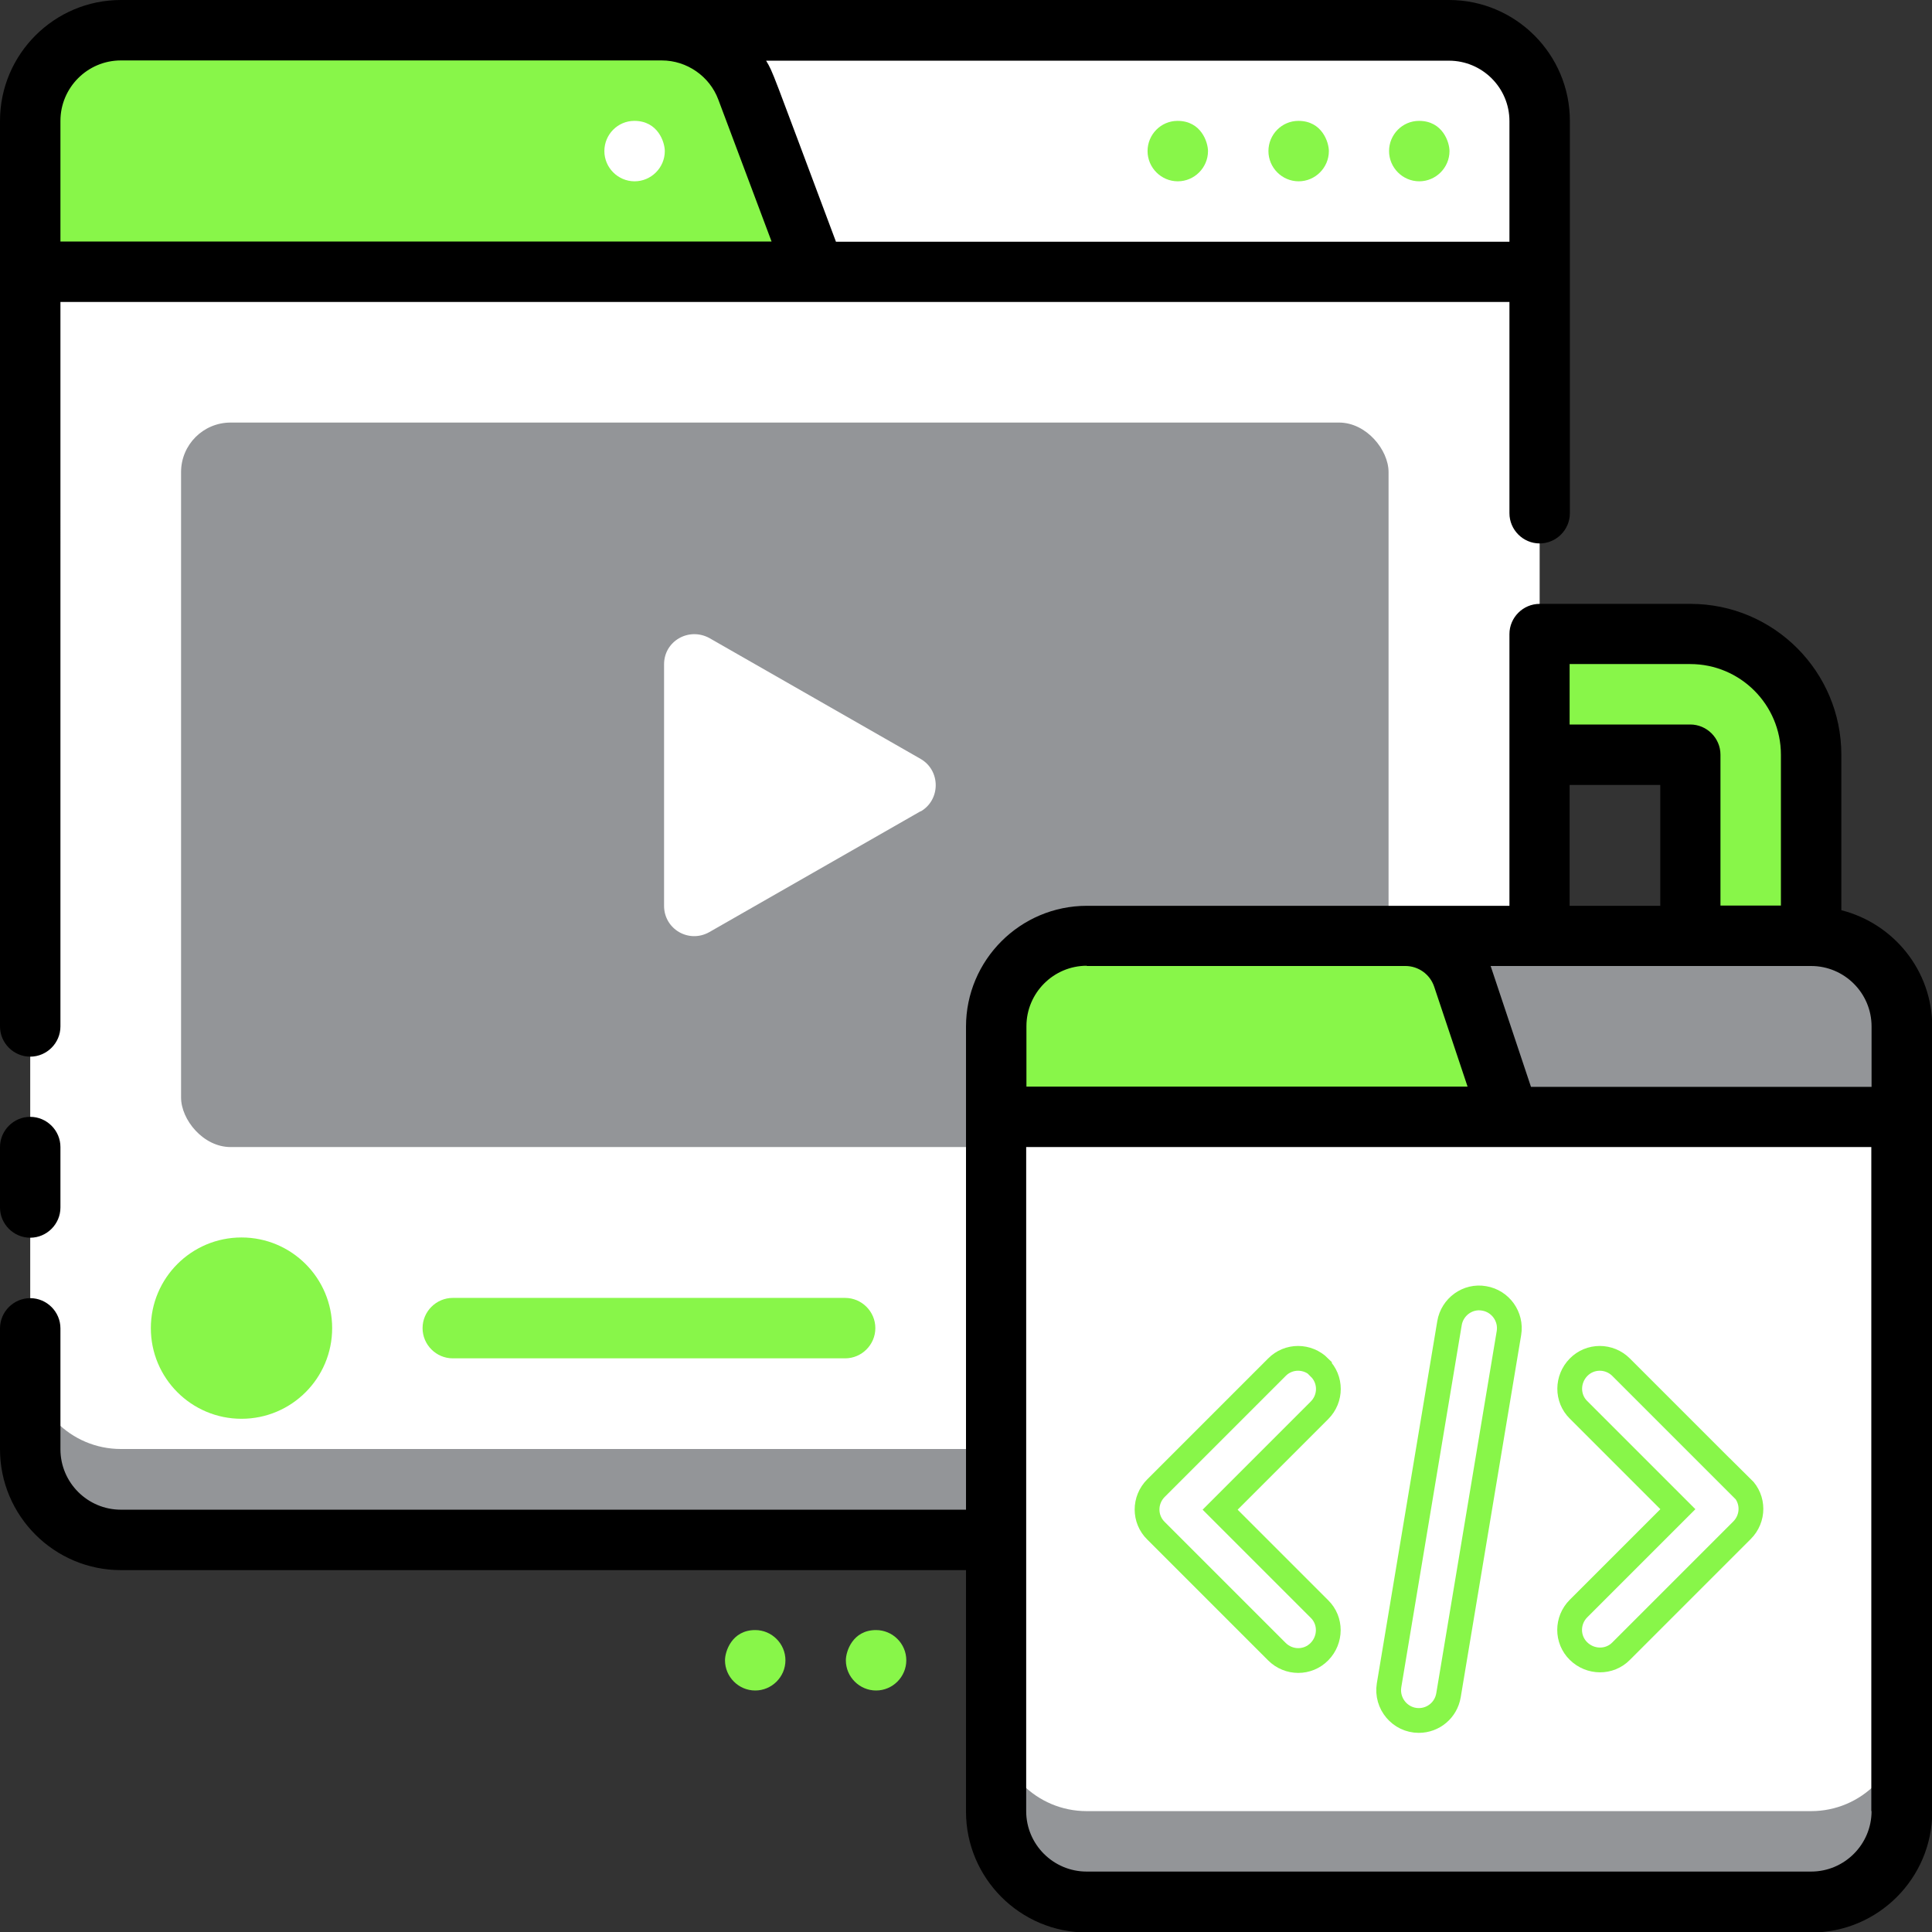
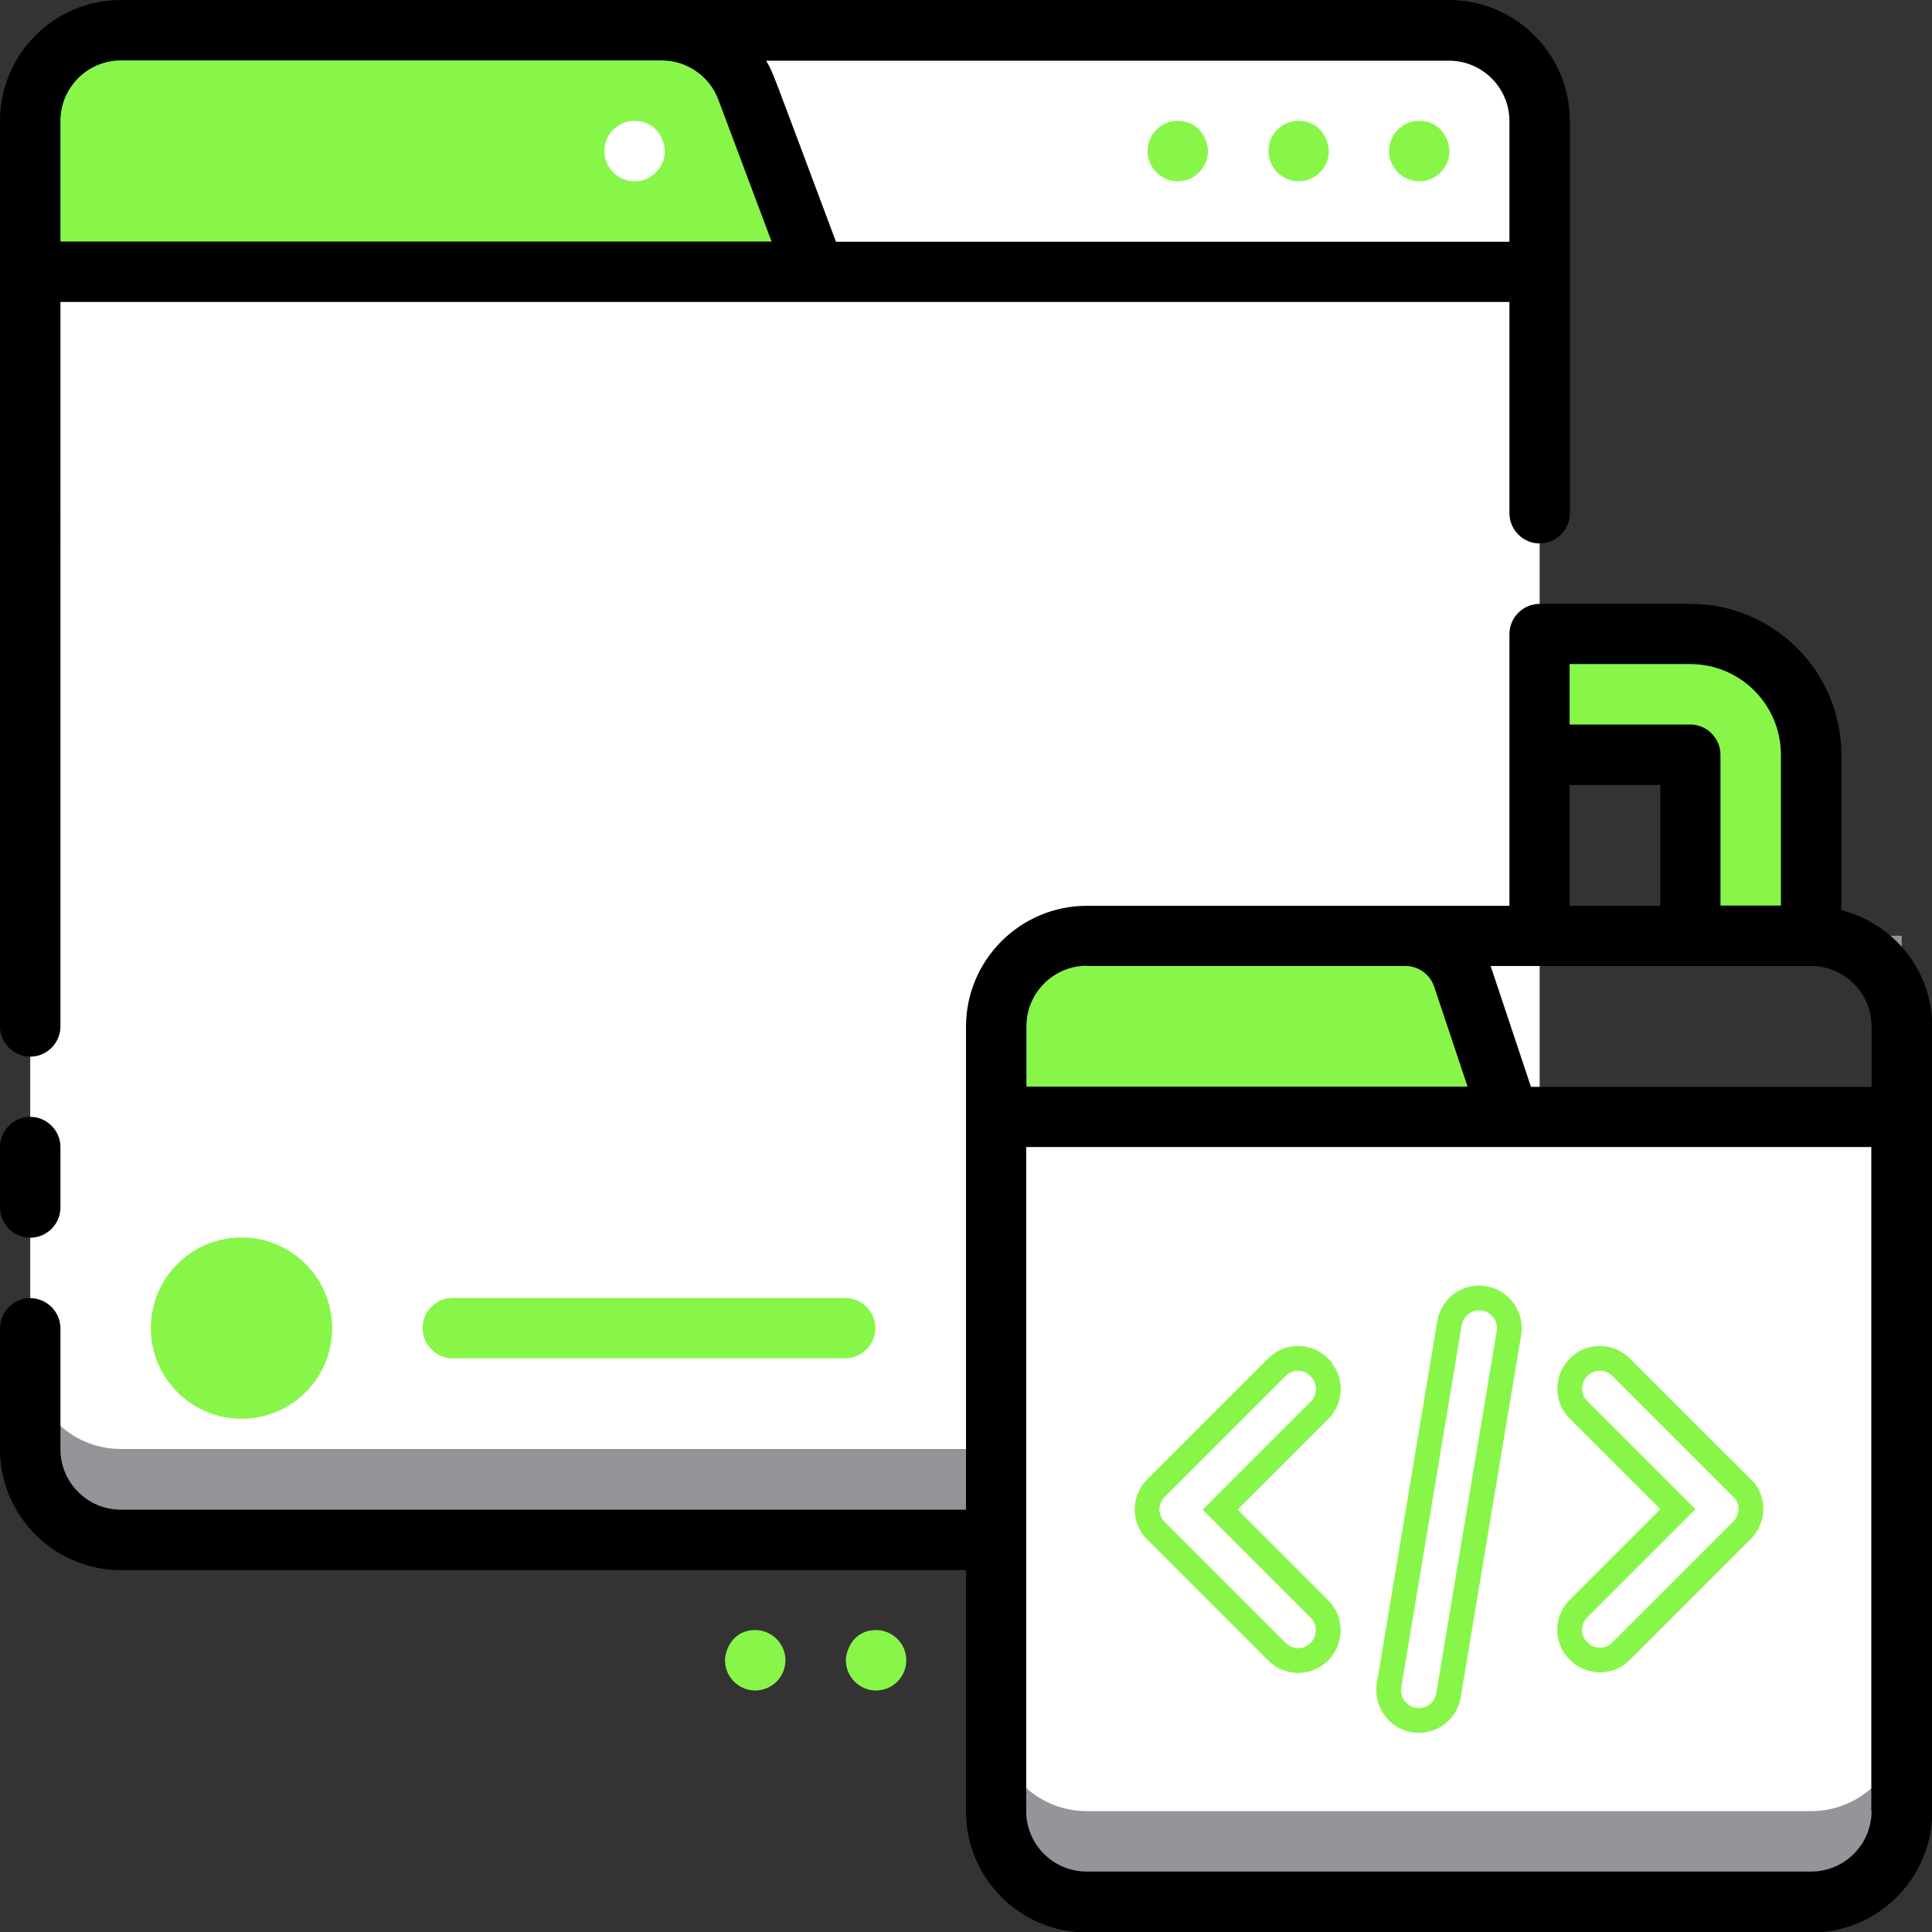
<svg xmlns="http://www.w3.org/2000/svg" id="Layer_2" viewBox="0 0 78 78">
  <rect x="0" y="0" width="78" height="78" fill="#333333" stroke="none" />
  <defs>
    <style>.cls-1{fill:#fff;}.cls-2{fill:#939598;}.cls-3{fill:none;stroke:#88F649;stroke-miterlimit:10;}.cls-4{fill:#88F649;}</style>
  </defs>
  <g id="Services">
    <g>
      <path class="cls-1" d="M24.38,1.22H59.16c1.66,0,3,1.34,3,3v6.75H24.38V1.22h0Z" />
      <path class="cls-1" d="M1.22,10.97H62.16V59.16c0,1.66-1.34,3-3,3H4.22c-1.66,0-3-1.34-3-3V10.97h0Z" />
      <path class="cls-2" d="M58.5,58.5H4.88c-2.02,0-3.66-1.64-3.66-3.66v3.66c0,2.02,1.64,3.66,3.66,3.66H58.5c2.02,0,3.66-1.64,3.66-3.66v-3.66c0,2.02-1.64,3.66-3.66,3.66Z" />
-       <rect class="cls-2" x="7.31" y="17.06" width="48.75" height="29.25" rx="2" ry="2" />
      <path class="cls-1" d="M37.17,32.75l-8.53,4.88c-.83,.47-1.83-.12-1.83-1.06v-9.75c0-.94,1-1.51,1.83-1.06l8.53,4.88c.81,.47,.81,1.65,0,2.12Z" />
      <path class="cls-1" d="M40.22,45.09h36.56v28.69c0,1.66-1.34,3-3,3h-30.56c-1.66,0-3-1.34-3-3v-28.69h0Z" />
      <path class="cls-2" d="M73.12,73.12h-29.25c-2.02,0-3.66-1.64-3.66-3.66v3.66c0,2.02,1.64,3.66,3.66,3.66h29.25c2.02,0,3.66-1.64,3.66-3.66v-3.66c0,2.02-1.64,3.66-3.66,3.66Z" />
-       <path class="cls-2" d="M53.62,37.78h20.16c1.66,0,3,1.34,3,3v4.31h-23.16v-7.31h0Z" />
+       <path class="cls-2" d="M53.62,37.78h20.16c1.66,0,3,1.34,3,3v4.31v-7.31h0Z" />
      <path class="cls-4" d="M56.74,37.78h-12.87c-2.02,0-3.66,1.64-3.66,3.66v3.66h20.72l-1.88-5.65c-.33-1-1.26-1.67-2.31-1.67Z" />
      <path class="cls-4" d="M32.91,10.97H1.22V4.88c0-2.02,1.64-3.66,3.66-3.66H26.72c1.52,0,2.89,.95,3.42,2.37l2.77,7.38Z" />
      <g>
        <path class="cls-4" d="M57.29,4.88c-.67,0-1.21,.55-1.21,1.22s.55,1.22,1.22,1.22,1.22-.55,1.22-1.22c0-.35-.27-1.22-1.23-1.22Z" />
        <path class="cls-4" d="M52.42,4.88c-.67,0-1.21,.55-1.21,1.22s.55,1.22,1.22,1.22,1.22-.55,1.22-1.22c0-.35-.27-1.22-1.23-1.22Z" />
        <path class="cls-4" d="M47.54,4.88c-.67,0-1.21,.55-1.21,1.22s.55,1.22,1.22,1.22,1.22-.55,1.22-1.22c0-.35-.27-1.22-1.23-1.22Z" />
        <path class="cls-1" d="M25.61,4.88c-.67,0-1.21,.55-1.21,1.22s.55,1.22,1.22,1.22,1.22-.55,1.22-1.22c0-.35-.27-1.22-1.23-1.22Z" />
      </g>
      <g>
        <path class="cls-3" d="M53.27,55.2c-.48-.48-1.25-.48-1.72,0l-4.88,4.88c-.48,.48-.48,1.25,0,1.72l4.88,4.88c.48,.48,1.25,.48,1.72,0s.48-1.25,0-1.72l-4.01-4.01,4.01-4.01c.48-.48,.48-1.25,0-1.72Z" />
        <path class="cls-3" d="M70.33,60.08l-4.88-4.88c-.48-.48-1.25-.48-1.72,0s-.48,1.25,0,1.72l4.01,4.01-4.01,4.01c-.48,.48-.48,1.25,0,1.72s1.25,.48,1.72,0l4.88-4.88c.48-.48,.48-1.25,0-1.72Z" />
        <path class="cls-3" d="M59.92,52.42c-.66-.12-1.29,.34-1.4,1l-2.44,14.62c-.12,.74,.45,1.42,1.2,1.42,.59,0,1.1-.42,1.2-1.02l2.44-14.62c.11-.66-.34-1.29-1-1.4Z" />
      </g>
      <circle class="cls-4" cx="9.75" cy="53.62" r="3.66" />
      <path class="cls-4" d="M34.12,54.84h-15.84c-.67,0-1.22-.55-1.22-1.22s.55-1.22,1.22-1.22h15.84c.67,0,1.22,.55,1.22,1.22s-.55,1.22-1.22,1.22Z" />
      <path class="cls-4" d="M68.25,25.59h-6.09v4.88h6.09v7.31h4.88v-7.31c0-2.69-2.18-4.88-4.88-4.88Z" />
      <g>
        <path d="M1.22,42.66c.67,0,1.22-.55,1.22-1.22V12.19H60.94v8.53c0,.67,.55,1.22,1.22,1.22s1.22-.55,1.22-1.22V4.88c0-2.69-2.19-4.88-4.88-4.88H4.88C2.19,0,0,2.19,0,4.88V41.44c0,.67,.55,1.22,1.22,1.22ZM60.94,4.88v4.88h-27.19c-2.67-7.12-2.52-6.8-2.82-7.31h27.57c1.34,0,2.44,1.09,2.44,2.44ZM4.88,2.44H26.72c1.01,0,1.93,.64,2.28,1.58l2.15,5.73H2.44V4.88c0-1.34,1.09-2.44,2.44-2.44Z" />
        <path d="M1.22,49.97c.67,0,1.22-.55,1.22-1.22v-2.44c0-.67-.55-1.22-1.22-1.22s-1.22,.55-1.22,1.22v2.44c0,.67,.55,1.22,1.22,1.22Z" />
        <path d="M74.34,36.74v-6.27c0-3.36-2.73-6.09-6.09-6.09h-6.09c-.67,0-1.22,.55-1.22,1.22v10.97h-17.06c-2.69,0-4.88,2.19-4.88,4.88v19.5H4.88c-1.34,0-2.44-1.09-2.44-2.44v-4.88c0-.67-.55-1.22-1.22-1.22s-1.22,.55-1.22,1.22v4.88c0,2.69,2.19,4.88,4.88,4.88H39v9.75c0,2.69,2.19,4.88,4.88,4.88h29.25c2.69,0,4.88-2.19,4.88-4.88v-31.69c0-2.27-1.56-4.16-3.66-4.7Zm1.22,4.7v2.44h-13.75c-2.07-6.2-1.51-4.53-1.63-4.88h12.94c1.34,0,2.44,1.09,2.44,2.44Zm-3.66-10.97v6.09h-2.44v-6.09c0-.67-.55-1.22-1.22-1.22h-4.87v-2.44h4.87c2.02,0,3.66,1.64,3.66,3.66Zm-8.53,1.22h3.66v4.88h-3.66v-4.88Zm-19.5,7.31h12.87c.52,0,.99,.33,1.16,.83l1.35,4.04h-17.81v-2.44c0-1.34,1.09-2.44,2.44-2.44Zm31.69,34.12c0,1.34-1.09,2.44-2.44,2.44h-29.25c-1.34,0-2.44-1.09-2.44-2.44v-26.81h34.12v26.81Z" />
      </g>
      <path class="cls-4" d="M35.37,68.25c-.67,0-1.22-.55-1.22-1.22,0-.35,.27-1.22,1.22-1.22,.67,0,1.22,.55,1.22,1.22s-.55,1.22-1.22,1.22Z" />
      <path class="cls-4" d="M30.49,68.25c-.67,0-1.22-.55-1.22-1.22,0-.35,.27-1.22,1.22-1.22,.67,0,1.22,.55,1.22,1.22s-.55,1.22-1.22,1.22Z" />
    </g>
  </g>
</svg>